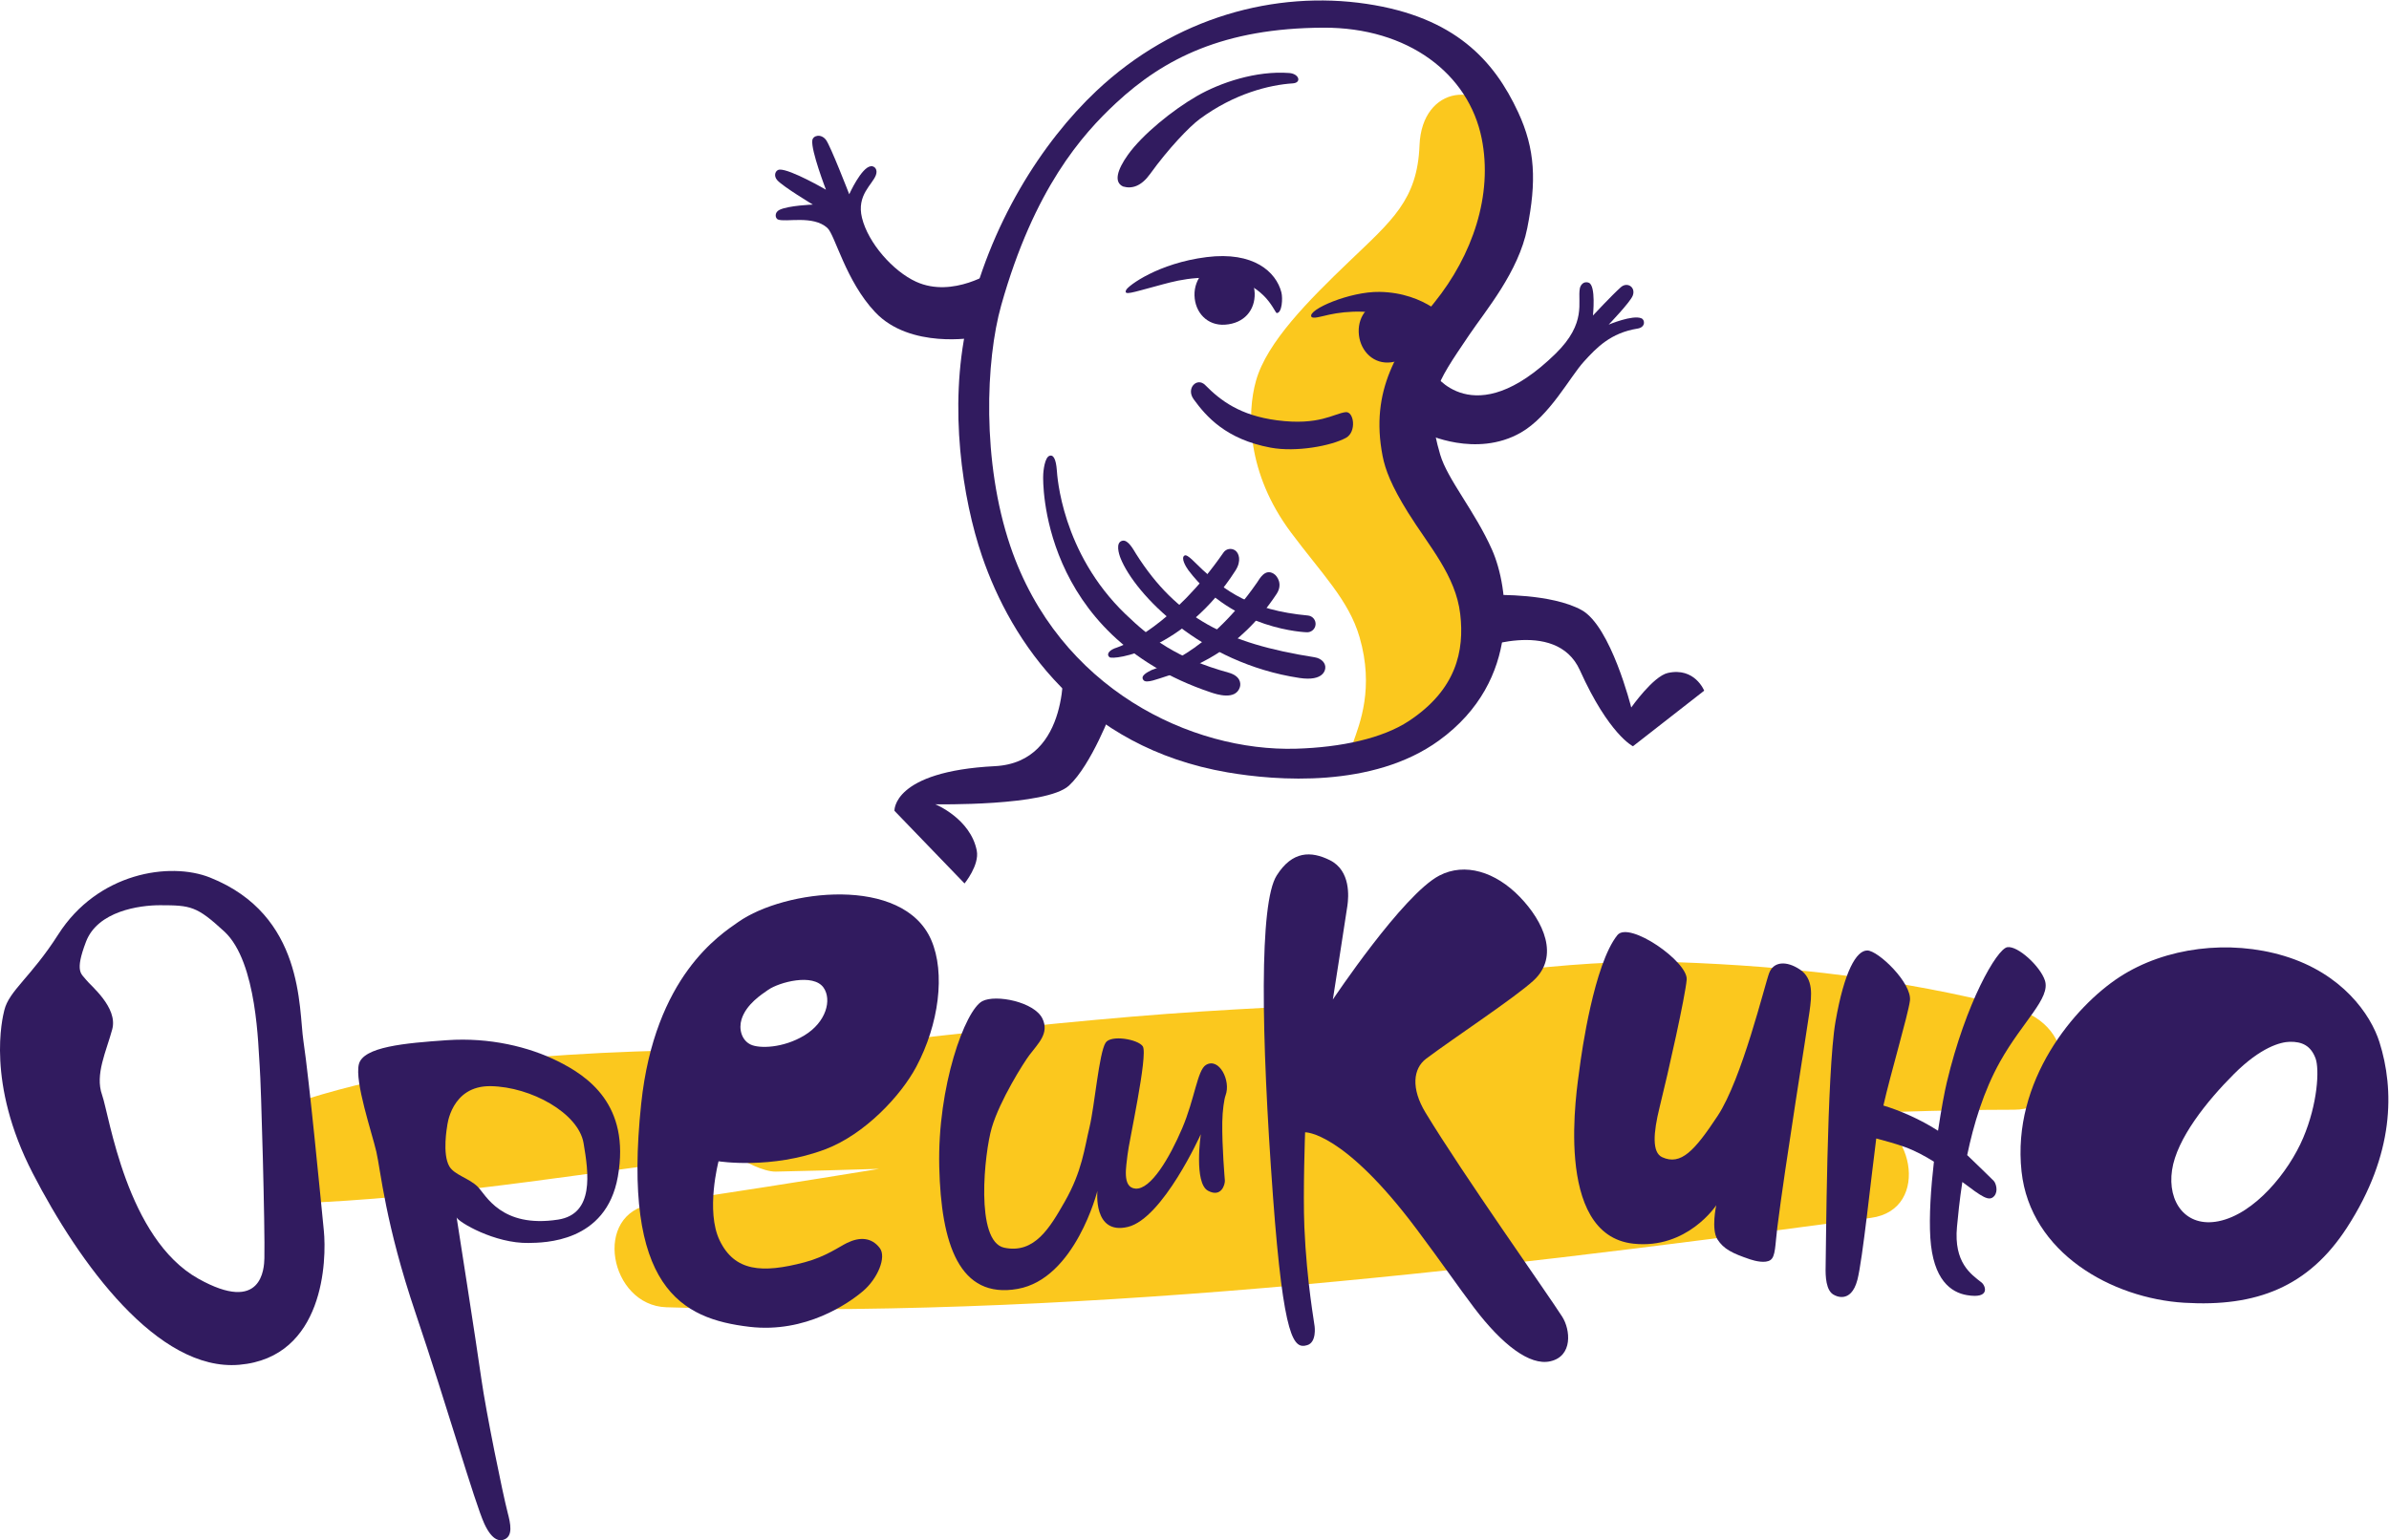
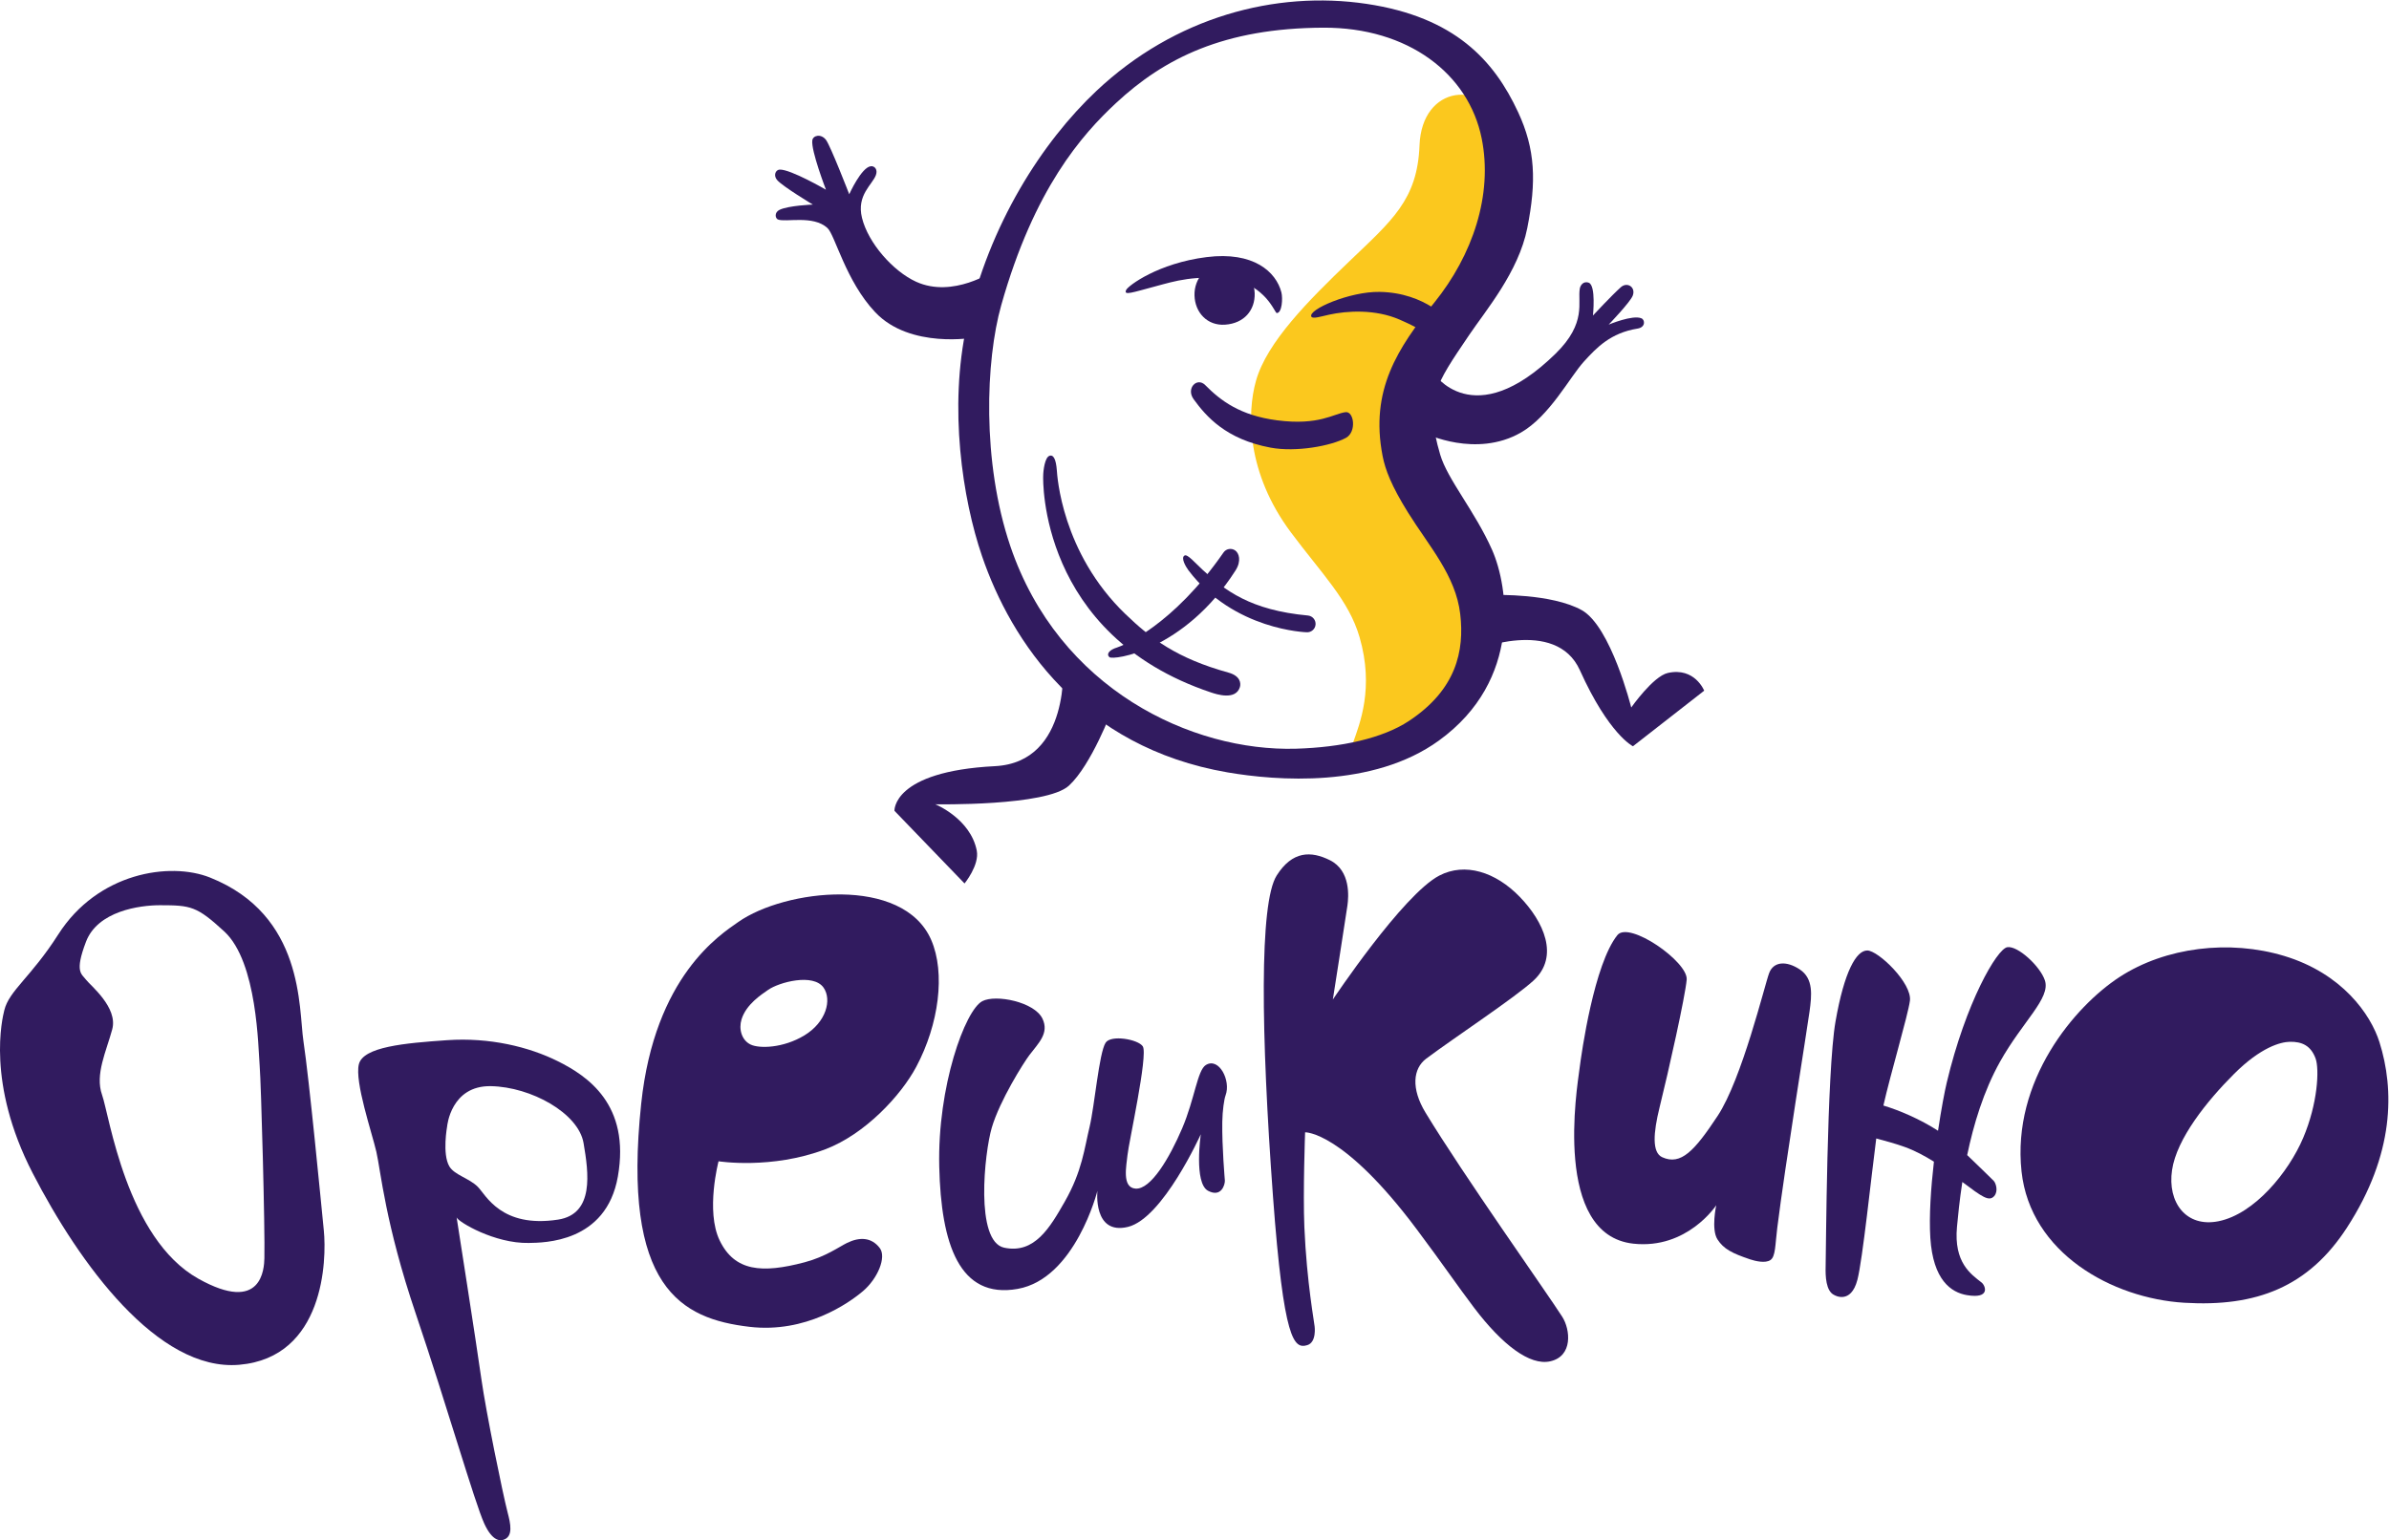
<svg xmlns="http://www.w3.org/2000/svg" xmlns:ns1="http://sodipodi.sourceforge.net/DTD/sodipodi-0.dtd" xmlns:ns2="http://www.inkscape.org/namespaces/inkscape" version="1.1" id="svg2" xml:space="preserve" width="209.44" height="135.067" viewBox="0 0 209.44 135.067" ns1:docname="Орешкино.eps">
  <defs id="defs6" />
  <ns1:namedview pagecolor="#ffffff" bordercolor="#666666" borderopacity="1" objecttolerance="10" gridtolerance="10" guidetolerance="10" ns2:pageopacity="0" ns2:pageshadow="2" ns2:window-width="640" ns2:window-height="480" id="namedview4" />
  <g id="g10" ns2:groupmode="layer" ns2:label="ink_ext_XXXXXX" transform="matrix(1.333,0,0,-1.333,0,135.067)">
    <g id="g12" transform="scale(0.1)">
-       <path d="m 1322.61,350.664 c -72.62,18.535 -145.06,26.992 -220.08,29.609 -37.66,1.309 -74.07,-1.789 -111.409,-5.968 -19.355,-2.168 -49.441,-5.801 -63.914,-18.75 -65,-4.141 -120.715,-5.84 -182.758,-11.114 -64.472,-5.476 -128.824,-12.714 -193.156,-20.156 -0.887,-0.008 -1.777,-0.047 -2.664,-0.047 -115.574,-2.715 -235.422,0.907 -347.004,-34.015 -36.074,-11.317 -31.051,-70 9.172,-67.879 93.441,4.941 179.426,20.293 272.312,31.289 5.348,-4.192 19.008,-11.289 27.102,-11.133 22.695,0.488 45.355,1.102 68.008,1.816 -49.66,-8.066 -99.34,-15.937 -149.149,-23.203 -39.933,-5.82 -28.132,-66.691 9.168,-67.851 262.246,-8.262 523.578,22.754 783.012,57.578 0.04,0 0.05,0 0.05,0 v 0 c 3.07,0.418 6.13,0.82 9.2,1.23 40.41,5.438 27.58,65.86 -9.2,67.871 -14.59,0.789 58.67,3.301 103.28,3.27 38.31,-0.027 46.41,55.117 -1.97,67.453" style="fill:#fbc81e;fill-opacity:1;fill-rule:nonzero;stroke:none" id="path14" />
      <path d="m 989.414,929.578 c -13.418,32.09 -54.316,28.008 -55.828,-11.957 -1.367,-35.894 -18.203,-49.48 -46.391,-76.5 -26.558,-25.469 -53.965,-52.933 -61.132,-78.289 -6.114,-21.559 -6.278,-60.644 22.902,-99.762 20.34,-27.304 38.113,-44.586 45.195,-68.996 19.426,-67.015 -38.484,-93.91 22.363,-74.031 22.442,7.305 50.071,41.473 54.5,58.852 16.993,66.613 -38.113,113.496 -43.484,131.031 -13.906,45.722 3.516,60.797 29.774,91.187 32.738,37.914 52.847,78.809 32.101,128.465" style="fill:#fbc81e;fill-opacity:1;fill-rule:nonzero;stroke:none" id="path16" />
      <path d="m 173.883,185.508 c -0.156,-6.594 -1.426,-36.945 -43.43,-13.457 -47.273,26.445 -58.543,107.48 -63.324,120.918 -4.801,13.437 2.856,28.789 6.695,43.172 3.856,14.406 -14.391,28.808 -17.262,32.617 -2.863,3.859 -7.691,4.824 0,24.972 7.691,20.157 35.141,24.032 48.727,24.012 20.238,-0.019 24.113,-0.594 42.223,-17.273 21.851,-20.129 22.273,-76.797 23.265,-88.313 0.95,-11.511 3.594,-107.949 3.106,-126.648 z m 39.094,18.211 c -1.914,19.191 -9.559,98.965 -13.43,124.738 -3.199,21.426 0.664,82.742 -61.418,107.5 -26.481,10.547 -73.914,3.191 -99.809,-37.434 C 20.375,370.391 5.973,361.602 2.828,348.633 1.609,343.613 -9.199,300.945 21.512,241.445 52.207,181.941 103.77,110.859 157.313,115.418 c 56.042,4.816 57.578,69.113 55.664,88.301" style="fill:#311b5f;fill-opacity:1;fill-rule:nonzero;stroke:none" id="path18" />
      <path d="m 366.996,210.918 c -37.43,-5.754 -47.488,16.309 -52.769,21.59 -5.711,5.703 -15.375,7.765 -18.7,13.437 -4.812,8.157 -1.445,26.387 -1.445,26.387 0,0 2.391,26.875 28.773,26.387 26.407,-0.477 57.583,-17.742 60.938,-37.422 3.363,-19.668 7.168,-46.699 -16.797,-50.379 z m 0,104.141 c -19.183,9.578 -45.086,15.82 -72.914,13.906 -27.836,-1.926 -55.195,-4.328 -58.066,-15.84 -2.875,-11.523 8.632,-45.117 11.504,-57.59 2.89,-12.469 5.769,-47.012 25.918,-106.512 C 293.594,89.519 312.262,24.48 318.539,10.84 324.18,-1.391 329.41,-0.211 331.02,0.27 c 6.816,2.031 4.628,11.051 2.886,17.746 -3.375,12.969 -14.297,66.613 -17.285,87.812 -3.363,24.004 -16.305,106.535 -16.305,106.535 0.95,-2.871 24.957,-17.277 47.497,-16.797 9.644,0.196 50.863,0 58.539,43.661 8.351,47.472 -20.145,66.222 -39.356,75.832" style="fill:#311b5f;fill-opacity:1;fill-rule:nonzero;stroke:none" id="path20" />
      <path d="m 505.184,362.059 c 7.199,5.05 29.746,11.105 36.472,1.445 5.516,-7.93 1.821,-22.656 -12.707,-31.445 -13.926,-8.387 -29.59,-8.7 -35.261,-5.977 -6.004,2.883 -7.93,10.305 -6.004,16.543 3.058,9.953 13.043,16.309 17.5,19.434 z m 51.832,-166.504 c -4.981,-2.422 -14.032,-9.051 -27.821,-12.703 -28.086,-7.442 -46.066,-6.016 -55.902,14.382 -9.324,19.348 -0.719,52.063 -0.719,52.063 0,0 34.813,-5.539 70.293,7.918 25.899,9.855 49.574,35.156 59.731,54.23 14.922,27.996 19.297,61.746 9.828,83.477 -18.453,42.469 -96.176,33.359 -126.899,11.777 -11.804,-8.301 -54.937,-35.519 -63.824,-119.484 -12.816,-121.27 26.395,-141.551 71.246,-146.824 36.953,-4.348 65.172,15.468 74.629,23.496 9.602,8.164 15.582,22.312 11.031,28.32 -5.418,7.109 -13.183,7.449 -21.593,3.348" style="fill:#311b5f;fill-opacity:1;fill-rule:nonzero;stroke:none" id="path22" />
      <path d="m 676.977,319.109 c 5.988,7.922 13.191,14.407 8.632,24.004 -5.25,11.035 -30.722,16.164 -39.578,11.504 -11.308,-5.957 -29.562,-56.023 -28.308,-108.926 1.183,-50.847 13.183,-87.168 51.554,-80.351 37.918,6.711 52.457,64.484 52.457,64.484 0,0 -3.019,-29.219 20.024,-23.711 23.039,5.516 47.972,60.957 47.972,60.957 0,0 -4.671,-32.199 4.801,-37.199 8.653,-4.59 11.133,4.004 11.035,6.711 -0.039,0.84 -1.945,22.039 -1.699,38.633 0.125,7.344 1.211,14.949 2.18,17.508 3.594,9.601 -4.32,25.187 -12.961,19.914 -5.625,-3.43 -7.309,-22.188 -15.586,-41.633 -8.273,-19.402 -20.637,-40.457 -30.707,-39.695 -9.137,0.671 -5.938,15.156 -5.27,22.07 0.735,7.754 13.661,65.984 10.063,71.504 -3.051,4.668 -20.984,7.801 -24.461,2.39 -4.32,-6.718 -7.219,-41.503 -10.547,-55.429 -3.39,-13.906 -4.82,-29.012 -16.34,-49.16 -9.652,-16.895 -19.789,-34.5 -39.816,-30.243 -19.293,4.102 -12.981,62.508 -8.16,78.934 5.289,18 21.086,42.949 24.715,47.734" style="fill:#311b5f;fill-opacity:1;fill-rule:nonzero;stroke:none" id="path24" />
      <path d="m 864.59,140.75 c 0,0 1.457,-10.516 -4.832,-12.41 -8.703,-2.598 -15.492,2.351 -22.539,97.801 -7.903,107.511 -9.055,192.968 2.41,211.125 10.281,16.308 22.644,16.269 35.039,10.086 13.848,-6.914 12.258,-24.286 11.512,-29.747 -0.614,-4.519 -9.598,-61.902 -9.598,-61.902 0,0 46.074,69.09 70.051,81.563 16.844,8.769 36.961,2.402 52.781,-13.907 15.836,-16.308 26.386,-39.336 9.126,-55.187 -12.563,-11.492 -51.755,-37.293 -70.532,-51.336 -8.731,-6.535 -10.086,-19.66 -0.488,-35.508 24.738,-40.832 80.32,-119.219 89.91,-134.277 5.41,-8.449 7.16,-25.969 -7.86,-29.336 -13.53,-3.047 -31.672,11.023 -49.914,35.008 -11.316,14.933 -20.801,29.004 -37.898,51.836 -48.457,64.777 -73.418,63.808 -73.418,63.808 0,0 -1.445,-39.551 -0.481,-62.363 1.575,-36.59 6.731,-63.789 6.731,-65.254" style="fill:#311b5f;fill-opacity:1;fill-rule:nonzero;stroke:none" id="path26" />
      <path d="m 1190.1,347.871 c 1.44,10.613 2.69,21.59 -6.43,27.637 -8.79,5.828 -17.27,5.281 -20.14,-2.414 -2.91,-7.664 -17.85,-69.707 -33.89,-93.965 -15.12,-22.859 -24.1,-32.762 -36.43,-27.168 -6.76,3.059 -5.94,15.84 -1.71,32.93 5.97,24.043 16.84,72.843 17.8,83.886 1.01,11.731 -37.91,38.868 -45.6,29.278 -15.26,-19.11 -23.5,-76.778 -24.94,-88.301 -1.44,-11.512 -17.75,-108.914 35.51,-114.668 35.46,-3.828 54.47,25.293 54.47,25.293 0,0 -3.47,-15.859 0.81,-22.488 4.06,-6.289 9.51,-9.094 21.5,-13.137 3.32,-1.102 9.99,-2.734 13.32,-0.438 3.42,2.344 3.08,9.852 4.51,21.231 5.14,41.238 19.64,130.594 21.22,142.324" style="fill:#311b5f;fill-opacity:1;fill-rule:nonzero;stroke:none" id="path28" />
      <path d="m 1344.88,368.301 c -3.11,9.355 -17.86,22.91 -24.7,21.836 -6.85,-1.086 -27.37,-36.602 -39.83,-89.016 -1.38,-5.711 -3.62,-17.527 -5.75,-31.738 -11.77,7.629 -25.68,13.527 -35.93,16.582 4.51,20.156 16.2,59.551 17.44,68.887 1.55,11.593 -20.87,33.125 -28.06,33.125 -7.19,0 -15.1,-13.672 -20.88,-46.786 -5.76,-33.117 -6.23,-152.824 -6.49,-161.222 -0.15,-5.918 0.05,-16.18 5.77,-18.711 0,0 10.81,-6.473 15.13,10.078 3.43,13.164 9.11,68.047 12.39,92.969 5.85,-1.563 12.41,-3.328 18.54,-5.516 7,-2.5 13.67,-6.152 19.39,-9.758 -2,-17.39 -3.25,-35.769 -2.36,-50.097 1.77,-27.832 13.71,-35.918 24,-37.676 15.82,-2.684 12.23,6.308 9.72,8.273 -7.03,5.508 -18.35,13.086 -16.2,36.582 0.67,7.293 1.7,17.625 3.53,29.559 12.95,-9.727 17.54,-13.113 20.95,-9.277 2.85,3.222 1.08,8.652 -0.37,10.078 -0.9,0.879 -9.58,9.465 -17.39,16.906 4.15,19.93 10.75,42.039 21.6,61.426 14.94,26.679 33.41,41.765 29.5,53.496" style="fill:#311b5f;fill-opacity:1;fill-rule:nonzero;stroke:none" id="path30" />
      <path d="m 1514.74,264.668 c -9.58,-22.559 -32.02,-50.051 -55.63,-54.805 -21.42,-4.316 -33.74,12.442 -30.6,33.641 3.06,20.695 22.92,45.402 40.67,63.156 17.74,17.762 30.76,21.102 36.72,21.238 8.09,0.176 13.89,-2.539 17,-10.937 2.59,-7.059 1.44,-29.746 -8.16,-52.293 z m 50.16,63.047 c -5.76,18.223 -24.5,45.144 -62.62,56.66 -35.99,10.867 -78.01,5.867 -108.33,-13.879 -29.55,-19.258 -70.89,-68.172 -64.43,-127.91 5.82,-53.613 59.5,-83.477 107.01,-86.356 47.51,-2.89 81.71,10.418 107,49.415 31.43,48.457 31.25,90.789 21.37,122.07" style="fill:#311b5f;fill-opacity:1;fill-rule:nonzero;stroke:none" id="path32" />
      <path d="M 870.305,995.047 C 805.02,994.77 765.621,974.926 733.867,945.359 711.734,924.719 680.145,889.324 658.473,812.402 648.309,776.359 645.602,709.656 664.457,654.016 696.352,559.891 783.766,518.711 852.391,520.711 c 29.64,0.871 56.82,6.781 74.179,18.215 31.243,20.625 36.621,46.207 33.782,70.39 -2.961,25.383 -20.657,44.774 -34.336,66.786 -10.989,17.652 -14.969,28.207 -16.719,37.199 -8.391,43.203 9.824,70.918 34.062,100.957 25.059,31.058 38.633,70.746 31.094,107.992 -8.555,42.422 -48.293,73.035 -104.148,72.797 z M 645.824,647.504 c -12.828,37.539 -21.976,97.559 -9.961,152.074 14.61,66.258 49.746,120.391 85.153,153.801 51.664,48.721 117.902,66.271 177.785,57.331 58.047,-8.69 83.816,-37.202 99.617,-71.214 11.362,-24.43 12.132,-45.609 6.022,-76.355 -5.71,-28.774 -27.381,-54.215 -38.288,-70.383 -21.875,-32.485 -29.668,-42.133 -18.964,-78.594 4.765,-16.238 22.89,-37.309 34.121,-62.652 C 992.004,627.367 1001.38,565.918 946.34,526.074 902.91,494.598 839.297,499.648 807.352,505.133 711.27,521.641 665.066,591.074 645.824,647.504" style="fill:#311b5f;fill-opacity:1;fill-rule:nonzero;stroke:none" id="path34" />
      <path d="m 653.484,835.039 c 0,0 -26.691,-18.219 -51,-7.121 -15.066,6.867 -31.515,25.406 -35.586,42.074 -3.66,14.977 6.891,21.785 9.176,28.121 1.324,3.629 -0.871,6.032 -3.293,5.793 -6.261,-0.621 -14.261,-18.449 -14.261,-18.449 0,0 -12.332,31.898 -15.301,35.785 -3.258,4.258 -8.496,2.961 -8.981,-0.297 -0.968,-6.683 8.981,-32.496 8.981,-32.496 0,0 -23.414,13.598 -30.5,13.235 -2.676,-0.161 -4.305,-3.95 -1.496,-7.016 3.945,-4.32 23.355,-15.996 23.355,-15.996 0,0 -15.883,-0.594 -21.859,-3.438 -3.563,-1.683 -2.891,-5.593 -1.141,-6.347 4.902,-2.11 23.188,3.07 32.621,-5.641 4.981,-4.582 12.031,-34.859 31.364,-55.344 23.05,-24.464 65.453,-16.672 65.453,-16.672 l 12.468,43.809" style="fill:#311b5f;fill-opacity:1;fill-rule:nonzero;stroke:none" id="path36" />
      <path d="m 942.715,767.969 c 0,0 25.996,-40.614 80.425,12.695 20.68,20.274 14.23,33.899 15.88,42.832 0.3,1.625 2.03,5.133 5.85,3.774 4.9,-1.774 2.77,-21.59 2.77,-21.59 0,0 12.53,13.445 18.32,18.605 4.24,3.801 9.99,0.055 7.86,-5.519 -1.65,-4.328 -15.84,-19.067 -15.84,-19.067 0,0 15.84,6.66 21.58,4.137 2.4,-1.051 2.71,-5.898 -2.56,-6.738 -17.67,-2.836 -26.87,-12.422 -35.33,-21.746 -9.32,-10.254 -22.54,-35.891 -41.5,-46.715 -29.479,-16.797 -62.553,-0.59 -62.553,-0.59 l -4.433,20.336 9.531,19.586" style="fill:#311b5f;fill-opacity:1;fill-rule:nonzero;stroke:none" id="path38" />
      <path d="m 825.176,820.352 c 0.332,-11.11 -6.875,-19.848 -19.512,-20.692 -11.754,-0.789 -19.746,8.113 -20.066,19.195 -0.332,11.098 7.816,20.68 18.894,21.016 11.106,0.309 20.36,-8.422 20.684,-19.519" style="fill:#311b5f;fill-opacity:1;fill-rule:nonzero;stroke:none" id="path40" />
      <path d="m 839.656,807.313 c 3.52,-0.075 4.106,9.726 3.078,13.644 -3.476,13.434 -18.261,27.047 -49.16,23.164 -31.859,-4.012 -51.562,-18.797 -52.906,-21.59 -1.879,-3.937 3.883,-1.73 19.676,2.473 11.636,3.105 26.203,7.883 49.976,4.215 8.391,-1.317 14.856,-4.735 20.52,-10.207 5.676,-5.477 8.152,-11.684 8.816,-11.699" style="fill:#311b5f;fill-opacity:1;fill-rule:nonzero;stroke:none" id="path42" />
-       <path d="m 932.48,795.434 c 0.325,-11.11 -8.437,-20.371 -19.531,-20.688 -11.086,-0.324 -19.043,9.02 -19.363,20.117 -0.305,11.11 7.098,19.754 18.199,20.09 11.106,0.313 20.356,-8.422 20.695,-19.519" style="fill:#311b5f;fill-opacity:1;fill-rule:nonzero;stroke:none" id="path44" />
      <path d="m 947.805,786.328 5.593,15.238 c 0,0 -15.39,19.184 -46.093,19.664 -19.688,0.317 -47.246,-11.699 -44.864,-16.265 0.879,-1.684 6.106,0.051 11.747,1.289 11.691,2.555 30.253,3.734 46.281,-3.25 22.785,-9.938 27.336,-16.676 27.336,-16.676" style="fill:#311b5f;fill-opacity:1;fill-rule:nonzero;stroke:none" id="path46" />
      <path d="m 699.117,577.445 c 0,0 5.539,-65.644 -44.781,-68.218 -67.523,-3.446 -66.07,-29.364 -66.07,-29.364 l 46.089,-47.804 c 0,0 9.903,12.07 8.043,21.613 -4.144,21.101 -27.265,30.476 -27.265,30.476 0,0 73.035,-1.394 87.902,12.278 14.836,13.691 28.27,49.719 28.27,49.719 l -32.188,31.3" style="fill:#311b5f;fill-opacity:1;fill-rule:nonzero;stroke:none" id="path48" />
      <path d="m 969.109,585.301 c 0,0 54.101,22.238 69.961,-12.992 19.06,-42.321 34.89,-49.985 34.89,-49.985 l 46.85,36.559 c 0,0 -6.18,15.586 -23.87,11.668 -9.67,-2.129 -24.11,-22.727 -24.11,-22.727 0,0 -13.35,53.418 -32.61,64.071 -19.95,11.015 -56.88,9.941 -56.88,9.941 l -14.231,-36.535" style="fill:#311b5f;fill-opacity:1;fill-rule:nonzero;stroke:none" id="path50" />
      <path d="m 835.664,718.77 c -29.402,5.472 -42.422,20.535 -50.609,31.824 -5.258,7.238 2.246,14.719 7.562,9.355 10.164,-10.277 22.949,-20.023 47.313,-23.203 27.55,-3.59 37.199,4.387 45.031,5.367 5.547,0.68 7.375,-12.992 0.273,-16.886 -9.648,-5.282 -32.714,-9.602 -49.57,-6.457" style="fill:#311b5f;fill-opacity:1;fill-rule:nonzero;stroke:none" id="path52" />
      <path d="m 796.453,557.723 c -113.504,38 -110.383,140.937 -110.383,142.05 0.032,4.391 1.188,12.379 3.993,13.551 2.742,1.149 4.453,-2.133 5,-9.527 0.246,-3.102 3.019,-53.984 45.078,-94.492 16.836,-16.219 33.746,-29.106 67.847,-38.543 7.86,-2.184 8.223,-7.11 7.45,-9.567 -2.782,-8.8 -15.321,-4.703 -18.985,-3.472" style="fill:#311b5f;fill-opacity:1;fill-rule:nonzero;stroke:none" id="path54" />
-       <path d="m 736.996,645.957 c -1.137,2.82 -3.555,10.566 1.231,11.586 3.785,0.801 7.328,-6.129 8.953,-8.695 26.808,-42.301 59.605,-58.883 117.293,-67.957 5.031,-0.793 7.507,-4.192 7.129,-7.215 -0.059,-0.602 -0.606,-8.867 -16.973,-6.422 -64.731,9.754 -108.156,55.113 -117.633,78.703" style="fill:#311b5f;fill-opacity:1;fill-rule:nonzero;stroke:none" id="path56" />
      <path d="m 859.355,597.313 c -0.039,0.015 -47.824,1.246 -77.699,40.703 -1.82,2.433 -5.25,8.367 -2.57,9.797 1.906,1.035 6.836,-4.758 11.613,-9.196 14.867,-13.879 31.828,-26.816 69.535,-30.289 3.028,-0.308 5.262,-2.976 4.981,-6.012 -0.285,-2.988 -2.879,-5.187 -5.86,-5.003" style="fill:#311b5f;fill-opacity:1;fill-rule:nonzero;stroke:none" id="path58" />
-       <path d="m 738.633,890.559 c -6.231,2.828 -3.875,10.929 3.133,20.789 9.5,13.371 29.55,29.601 45.531,38.781 15.133,8.711 38.797,16.75 60.641,15.09 6.515,-0.508 8.261,-6.418 2.285,-6.813 -15.25,-0.972 -38.399,-6.648 -61.121,-23.402 -6.868,-5.055 -20.672,-19.492 -32.7,-36.199 -5.8,-8.063 -11.906,-9.953 -17.769,-8.246" style="fill:#311b5f;fill-opacity:1;fill-rule:nonzero;stroke:none" id="path60" />
-       <path d="m 752.164,565.695 c -2.648,2.91 2.504,5.379 5.219,6.766 2.359,1.23 36.086,9.562 69.375,57.594 1.711,2.515 5.207,9.336 10.957,5.746 2.59,-1.625 5.965,-7.063 1.894,-13.242 -25.066,-37.883 -55.132,-48.75 -71.918,-53.981 -6.445,-2.015 -13.593,-5.012 -15.527,-2.883" style="fill:#311b5f;fill-opacity:1;fill-rule:nonzero;stroke:none" id="path62" />
      <path d="m 729.617,580.945 c -2.234,2.086 0.074,4.84 5.028,6.344 3.945,1.231 36.722,14.438 70.011,62.473 1.711,2.523 5.168,3.136 7.68,1.394 2.5,-1.726 4.305,-6.851 0.191,-13.261 -33.898,-52.954 -80.531,-59.172 -82.91,-56.95" style="fill:#311b5f;fill-opacity:1;fill-rule:nonzero;stroke:none" id="path64" />
    </g>
  </g>
</svg>